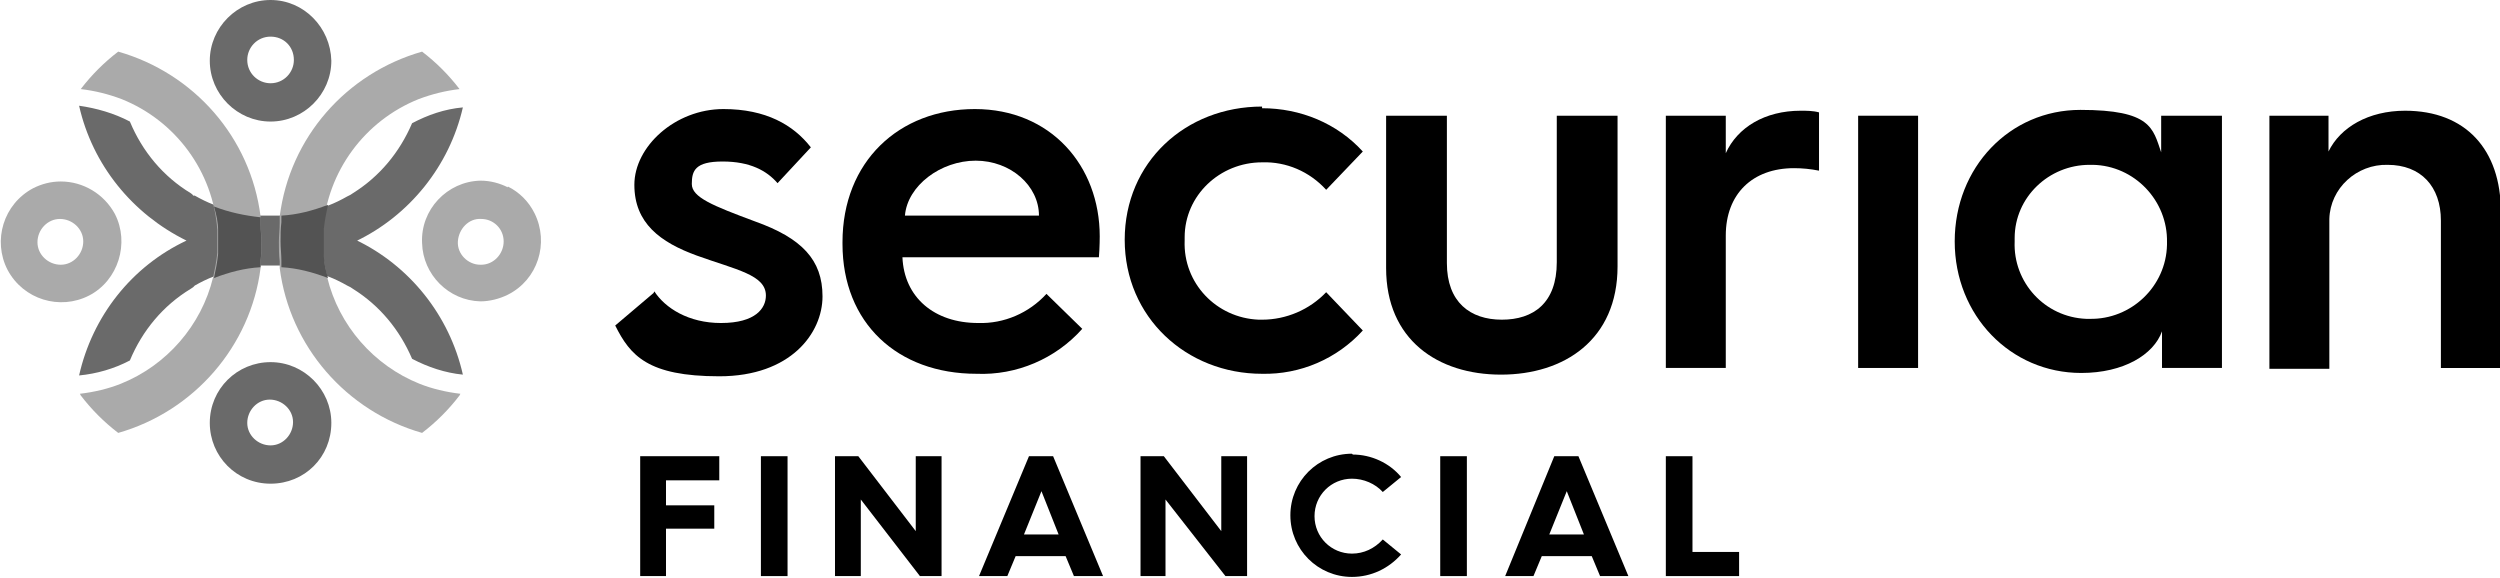
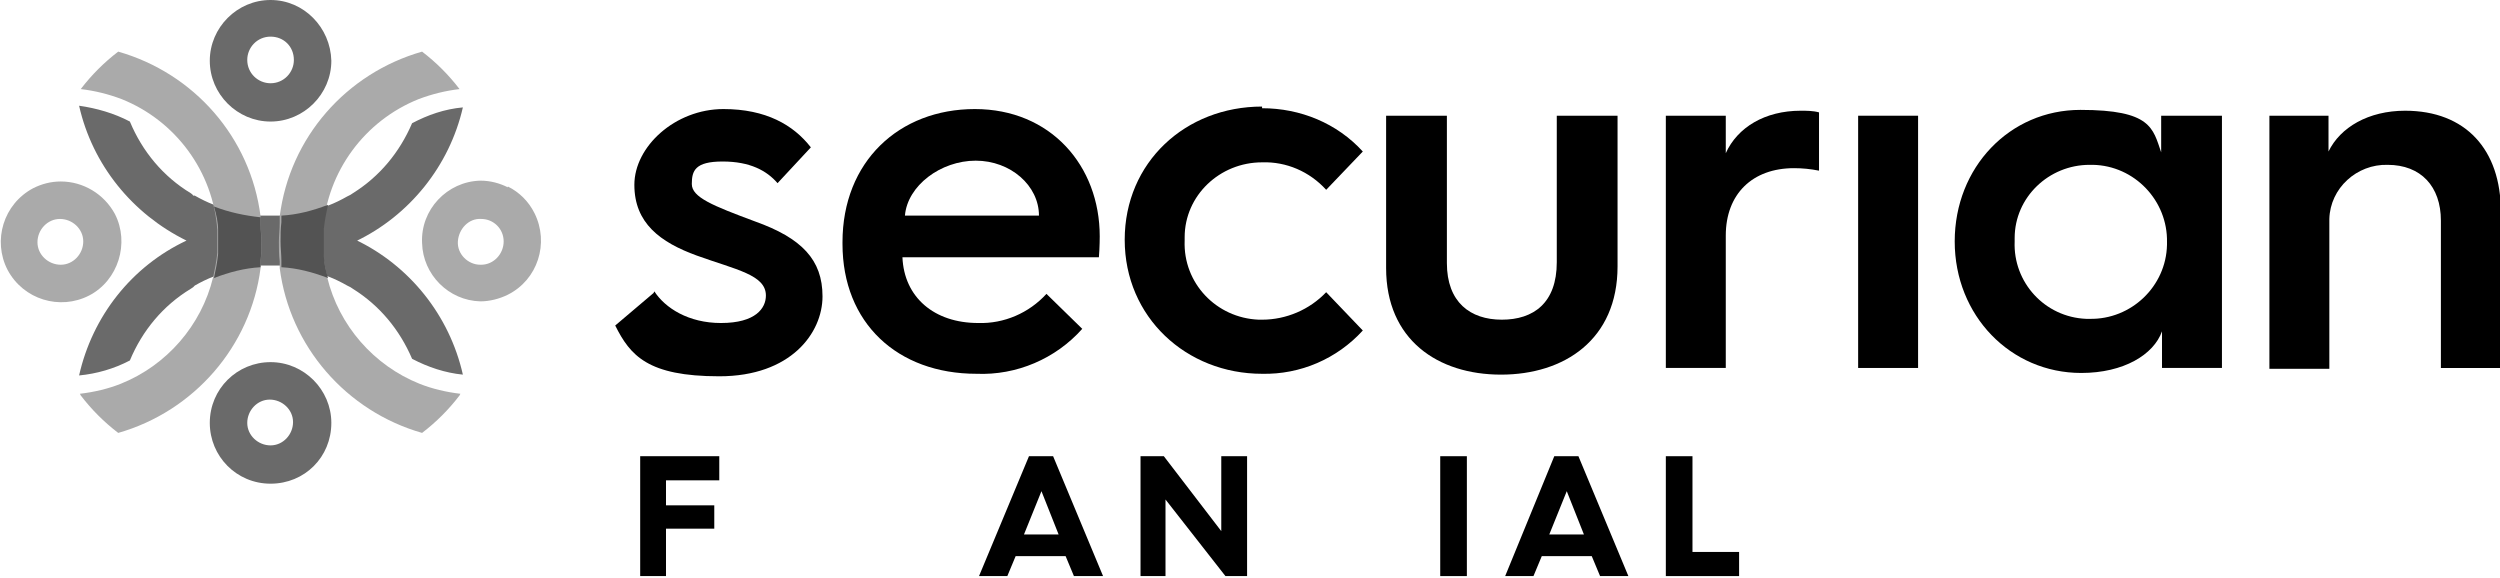
<svg xmlns="http://www.w3.org/2000/svg" id="Layer_1" data-name="Layer 1" version="1.1" viewBox="0 0 300.3 69.4">
  <defs>
    <style>
      .cls-1 {
        fill: #6a6a6a;
      }

      .cls-1, .cls-2, .cls-3, .cls-4 {
        stroke-width: 0px;
      }

      .cls-2 {
        fill: #000;
      }

      .cls-3 {
        fill: #535353;
      }

      .cls-4 {
        fill: #aaa;
      }
    </style>
  </defs>
  <path class="cls-1" d="M32.5,0c-4,0-7.3,3.3-7.3,7.3,0,4,3.3,7.3,7.3,7.3s7.3-3.3,7.3-7.3c0,0,0,0,0,0C39.7,3.3,36.5,0,32.5,0ZM32.5,10c-1.5,0-2.8-1.2-2.8-2.8,0-1.5,1.2-2.8,2.8-2.8s2.8,1.2,2.8,2.8h0c0,1.5-1.2,2.8-2.8,2.8Z" />
  <path class="cls-1" d="M32.5,43.5c-4,0-7.3,3.2-7.3,7.3,0,4,3.2,7.3,7.3,7.3s7.3-3.2,7.3-7.3c0,0,0,0,0,0,0-4-3.3-7.3-7.3-7.3ZM32.5,53.5c-1.5,0-2.8-1.2-2.8-2.7,0-1.5,1.2-2.8,2.7-2.8,1.5,0,2.8,1.2,2.8,2.7,0,0,0,0,0,0,0,1.5-1.2,2.8-2.7,2.8,0,0,0,0,0,0h0Z" />
  <path class="cls-1" d="M42.7,29c6.5-3.1,11.3-9.1,12.9-16.1-2.2.2-4.2.9-6.1,1.9-1.5,3.5-3.9,6.4-7.1,8.4l-.3.2-.4.2c-.7.4-1.5.8-2.3,1.1-1.8.7-3.7,1.1-5.6,1.2h-2.5c-1.9-.1-3.8-.6-5.6-1.3h0c-.8-.3-1.6-.7-2.3-1.1h-.2c0-.1-.3-.3-.3-.3-3.3-2-5.8-5-7.3-8.6-1.9-1-4-1.6-6.1-1.9,1.6,7.1,6.4,13,12.9,16.2-6.6,3.1-11.3,9.1-12.9,16.2,2.1-.2,4.2-.8,6.1-1.8,1.5-3.6,4-6.6,7.3-8.6l.3-.2.2-.2c.7-.4,1.5-.8,2.3-1.1h0c1.8-.7,3.7-1.2,5.6-1.3h2.5c1.9.1,3.8.6,5.6,1.3.8.3,1.6.7,2.3,1.1l.4.2.3.2c3.2,2,5.6,4.9,7.1,8.4,1.9,1,4,1.7,6.1,1.9-1.6-7.1-6.4-13.1-12.9-16.2Z" />
  <path class="cls-4" d="M61,22.5c-1-.5-2.1-.8-3.3-.8-4,.1-7.2,3.5-7,7.5.1,3.8,3.2,6.9,7,7,1.1,0,2.3-.3,3.3-.8h0c3.6-1.8,5-6.2,3.2-9.8-.7-1.4-1.8-2.5-3.2-3.2h0ZM57.7,31.8c-1.5,0-2.8-1.3-2.7-2.8s1.3-2.8,2.8-2.7c1.5,0,2.7,1.2,2.7,2.7,0,1.5-1.2,2.8-2.7,2.8,0,0,0,0,0,0h0Z" />
  <path class="cls-4" d="M7.3,21.8c-1.2,0-2.3.3-3.3.8-3.6,1.9-4.9,6.3-3.1,9.8,1.9,3.6,6.3,4.9,9.8,3.1s4.9-6.3,3.1-9.8c-1.3-2.4-3.8-3.9-6.5-3.9ZM7.3,31.8c-1.5,0-2.8-1.2-2.8-2.7s1.2-2.8,2.7-2.8c1.5,0,2.8,1.2,2.8,2.7,0,0,0,0,0,0,0,1.5-1.2,2.8-2.7,2.8,0,0,0,0,0,0h0Z" />
  <path class="cls-4" d="M9.6,47.3c1.7-.2,3.4-.6,4.9-1.2h0c5.5-2.2,9.7-7,11.1-12.8.2-.9.4-1.9.5-2.9,0-.5,0-1,0-1.4s0-1,0-1.4c-.5-7-5-13.1-11.5-15.7h0c-1.6-.6-3.2-1-4.9-1.2,1.3-1.7,2.8-3.2,4.5-4.5h0c9.1,2.6,15.9,10.3,17.1,19.8,0,.2,0,.5,0,.8,0,.7.1,1.5.1,2.3s0,1.5-.1,2.3c0,.2,0,.5,0,.8-1.2,9.4-8,17.2-17.1,19.8-1.7-1.3-3.2-2.8-4.5-4.5Z" />
  <path class="cls-4" d="M55.3,47.3c-1.7-.2-3.4-.6-4.9-1.2h0c-5.5-2.2-9.7-7-11.1-12.8-.2-.9-.4-1.9-.5-2.9,0-.5,0-1,0-1.4s0-1,0-1.4c.5-7,5-13.1,11.5-15.7h0c1.6-.6,3.2-1,4.9-1.2-1.3-1.7-2.8-3.2-4.5-4.5h0c-9.1,2.6-15.9,10.3-17.1,19.8,0,.2,0,.5,0,.8,0,.7-.1,1.5-.1,2.3s0,1.5.1,2.3c0,.2,0,.5,0,.8,1.2,9.4,8,17.2,17.1,19.8,1.7-1.3,3.2-2.8,4.5-4.5Z" />
  <path class="cls-3" d="M38.9,30.5c0,1,.2,1.9.5,2.9-1.8-.7-3.7-1.2-5.6-1.3,0-.2,0-.5,0-.8,0-.7-.1-1.5-.1-2.3s0-1.5.1-2.3c0-.2,0-.5,0-.8,1.9-.1,3.8-.6,5.6-1.3-.2.9-.4,1.9-.5,2.9,0,.5,0,.9,0,1.4s0,1,0,1.4Z" />
  <path class="cls-3" d="M31.4,29c0,.8,0,1.5-.1,2.3,0,.2,0,.5,0,.8-1.9.1-3.8.6-5.6,1.3.2-.9.4-1.9.5-2.9,0-.5,0-1,0-1.4s0-1,0-1.4c0-1-.2-1.9-.5-2.9,1.8.7,3.7,1.1,5.6,1.3,0,.2,0,.5,0,.8,0,.8.1,1.5.1,2.2Z" />
  <path class="cls-2" d="M78.6,35c1.3,2,4.1,3.8,8,3.8,4.2,0,5.4-1.8,5.4-3.3,0-2.5-3.6-3.1-8.3-4.8-4.4-1.6-7.5-3.9-7.5-8.5s4.9-9.1,10.7-9.1c5.1,0,8.4,1.9,10.5,4.6l-4,4.3c-1.3-1.5-3.3-2.6-6.6-2.6s-3.7,1.1-3.7,2.7,2.5,2.6,7.6,4.5c5.6,2,8.1,4.6,8.1,9s-3.8,9.6-12.4,9.6-10.7-2.5-12.5-6.1l4.6-3.9Z" />
  <path class="cls-2" d="M101.2,29.1c0-9.7,6.8-16,15.9-16s15,6.8,15,15.3c0,0,0,1.3-.1,2.5h-23.6c.2,4.8,3.8,7.9,9.1,7.9,3.1.1,6.1-1.2,8.2-3.5l4.3,4.2c-3.2,3.6-7.9,5.6-12.7,5.4-9.5,0-16.1-6.1-16.1-15.6v-.3ZM124.8,25.9c0-3.6-3.4-6.6-7.6-6.6s-8.2,3-8.5,6.6h16.2Z" />
  <path class="cls-2" d="M151.6,13c4.6,0,9,1.8,12.1,5.2l-4.4,4.6c-2-2.2-4.8-3.4-7.7-3.3-5.1,0-9.3,4-9.3,9,0,.1,0,.3,0,.4-.2,5.1,3.8,9.3,8.9,9.5.1,0,.3,0,.4,0,2.9,0,5.7-1.2,7.7-3.3l4.4,4.6c-3.1,3.4-7.5,5.3-12.1,5.2-9.1,0-16.5-6.8-16.5-16.1s7.3-16,16.5-16Z" />
  <path class="cls-2" d="M166.5,13.9h7.3v17.7c0,4.7,2.8,6.8,6.6,6.8s6.6-2,6.6-6.9V13.9h7.3v18.1c0,8.8-6.4,13-14,13s-13.8-4.2-13.8-12.8V13.9Z" />
  <path class="cls-2" d="M200.1,13.9h7.2v4.5c1.4-3.1,4.7-5.1,9-5.1.7,0,1.5,0,2.2.2v7c-1-.2-2-.3-3-.3-5,0-8.2,3.1-8.2,8.1v15.9h-7.2V13.9Z" />
  <path class="cls-2" d="M223.2,13.9h7.2v30.3h-7.2V13.9Z" />
  <path class="cls-2" d="M266.9,13.9v30.3h-7.2v-4.4c-1,2.8-4.6,5-9.7,5-8.5,0-15.2-6.9-15.2-15.8s6.6-15.8,15.1-15.8,8.7,2.2,9.7,5.1v-4.4h7.3ZM260.3,29.1c.1-5-3.9-9.2-8.9-9.3-.1,0-.2,0-.4,0-4.9,0-9,3.9-9,8.8,0,.1,0,.3,0,.4-.2,4.9,3.6,9.1,8.6,9.3.1,0,.3,0,.4,0,5,.1,9.2-3.9,9.3-8.9,0-.1,0-.2,0-.4Z" />
  <path class="cls-2" d="M272.5,13.9h7.2v4.3c1.4-2.9,4.8-4.9,9.2-4.9,7.3,0,11.5,4.7,11.5,12.1v18.8h-7.2v-17.7c0-4.1-2.4-6.7-6.4-6.7-3.7-.1-6.9,2.8-7,6.5,0,.2,0,.3,0,.5v17.5h-7.2V13.9Z" />
  <path class="cls-2" d="M76.9,54.8h9.5v2.9h-6.4v3h5.8v2.8h-5.8v5.7h-3.1v-14.5Z" />
-   <path class="cls-2" d="M91.4,54.8h3.2v14.4h-3.2v-14.4Z" />
-   <path class="cls-2" d="M100.3,54.8h2.8l6.9,9v-9h3.1v14.4h-2.6l-7.1-9.2v9.2h-3.1v-14.4Z" />
  <path class="cls-2" d="M123.7,54.8h2.8l6,14.4h-3.5l-1-2.4h-6l-1,2.4h-3.4l6-14.4ZM127.2,64.3l-2.1-5.3-2.1,5.2h4.2Z" />
  <path class="cls-2" d="M137,54.8h2.8l6.9,9v-9h3.1v14.4h-2.6l-7.2-9.2v9.2h-3v-14.4Z" />
-   <path class="cls-2" d="M162.5,54.6c2.2,0,4.4,1,5.8,2.7l-2.2,1.8c-.9-1-2.3-1.6-3.7-1.6-2.5,0-4.5,2-4.5,4.5,0,2.5,2,4.5,4.5,4.5h0c1.4,0,2.7-.6,3.7-1.7l2.2,1.8c-1.5,1.7-3.6,2.7-5.9,2.7-4.1,0-7.4-3.3-7.4-7.4s3.3-7.4,7.4-7.4h0Z" />
  <path class="cls-2" d="M173,54.8h3.2v14.4h-3.2v-14.4Z" />
  <path class="cls-2" d="M186.8,54.8h2.8l6,14.4h-3.4l-1-2.4h-6l-1,2.4h-3.4l5.9-14.4ZM190.3,64.3l-2.1-5.3-2.1,5.2h4.2Z" />
  <path class="cls-2" d="M200.1,54.8h3.2v11.5h5.6v2.9h-8.8v-14.4Z" />
</svg>